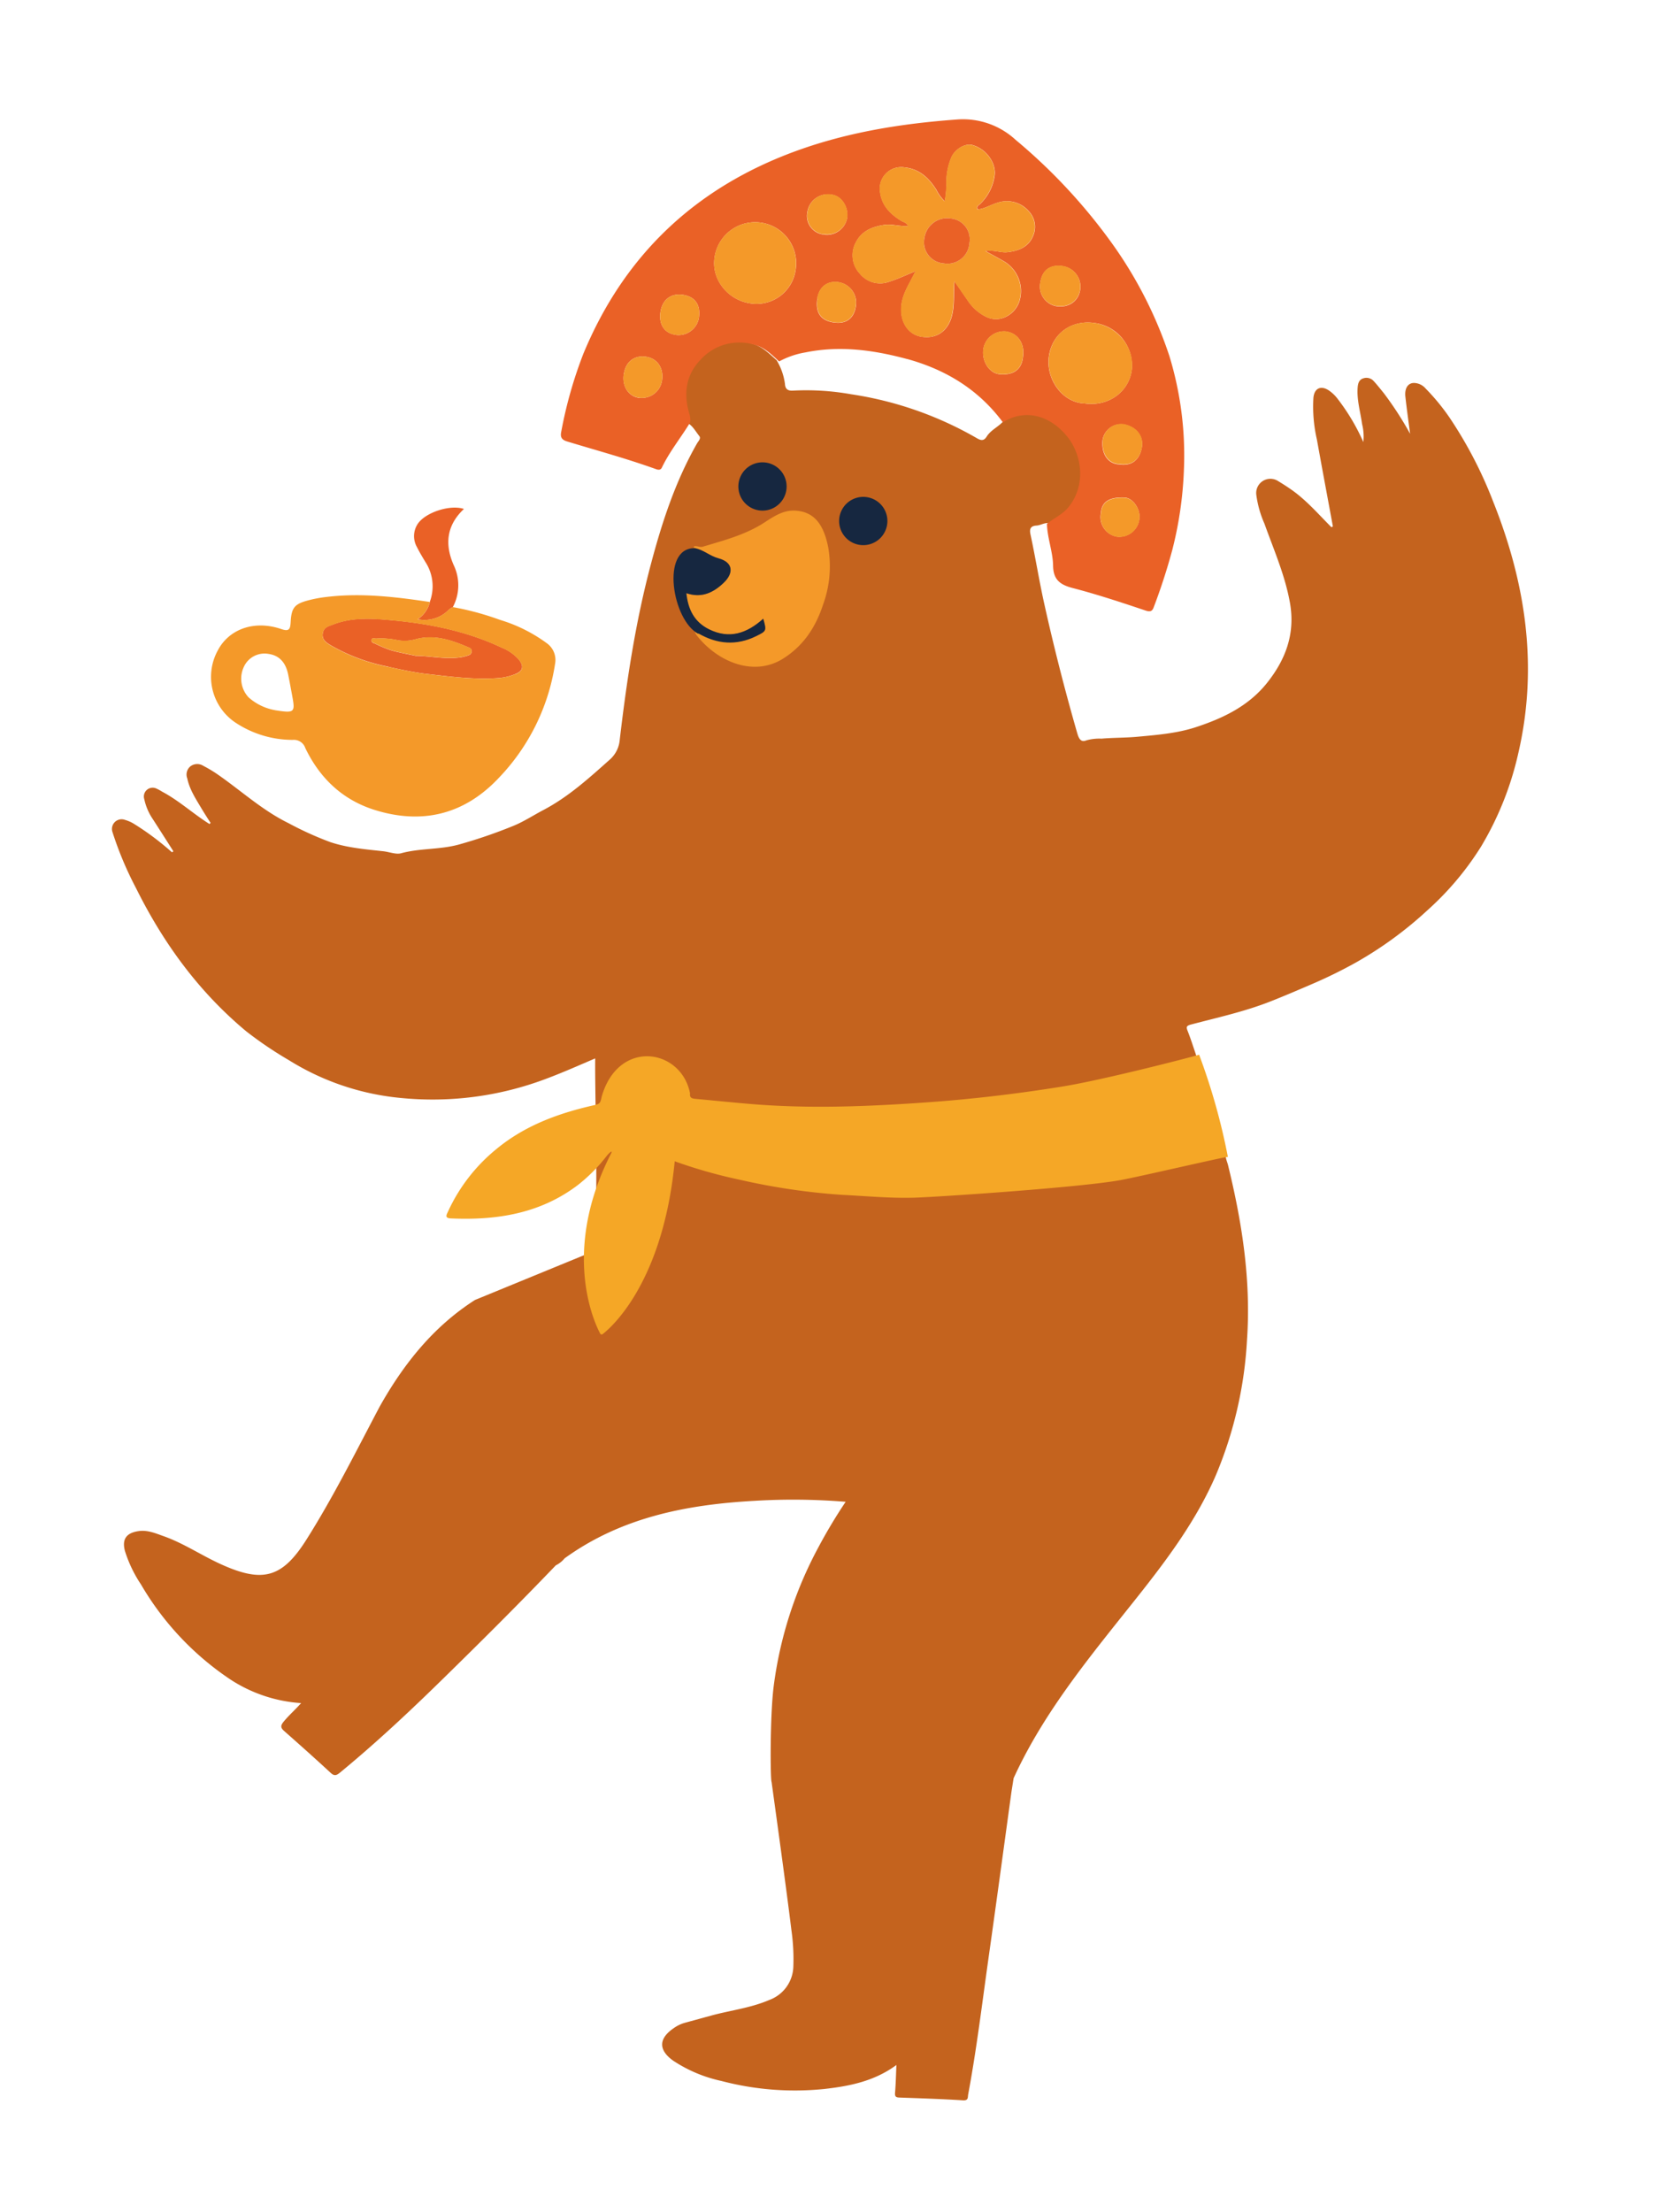
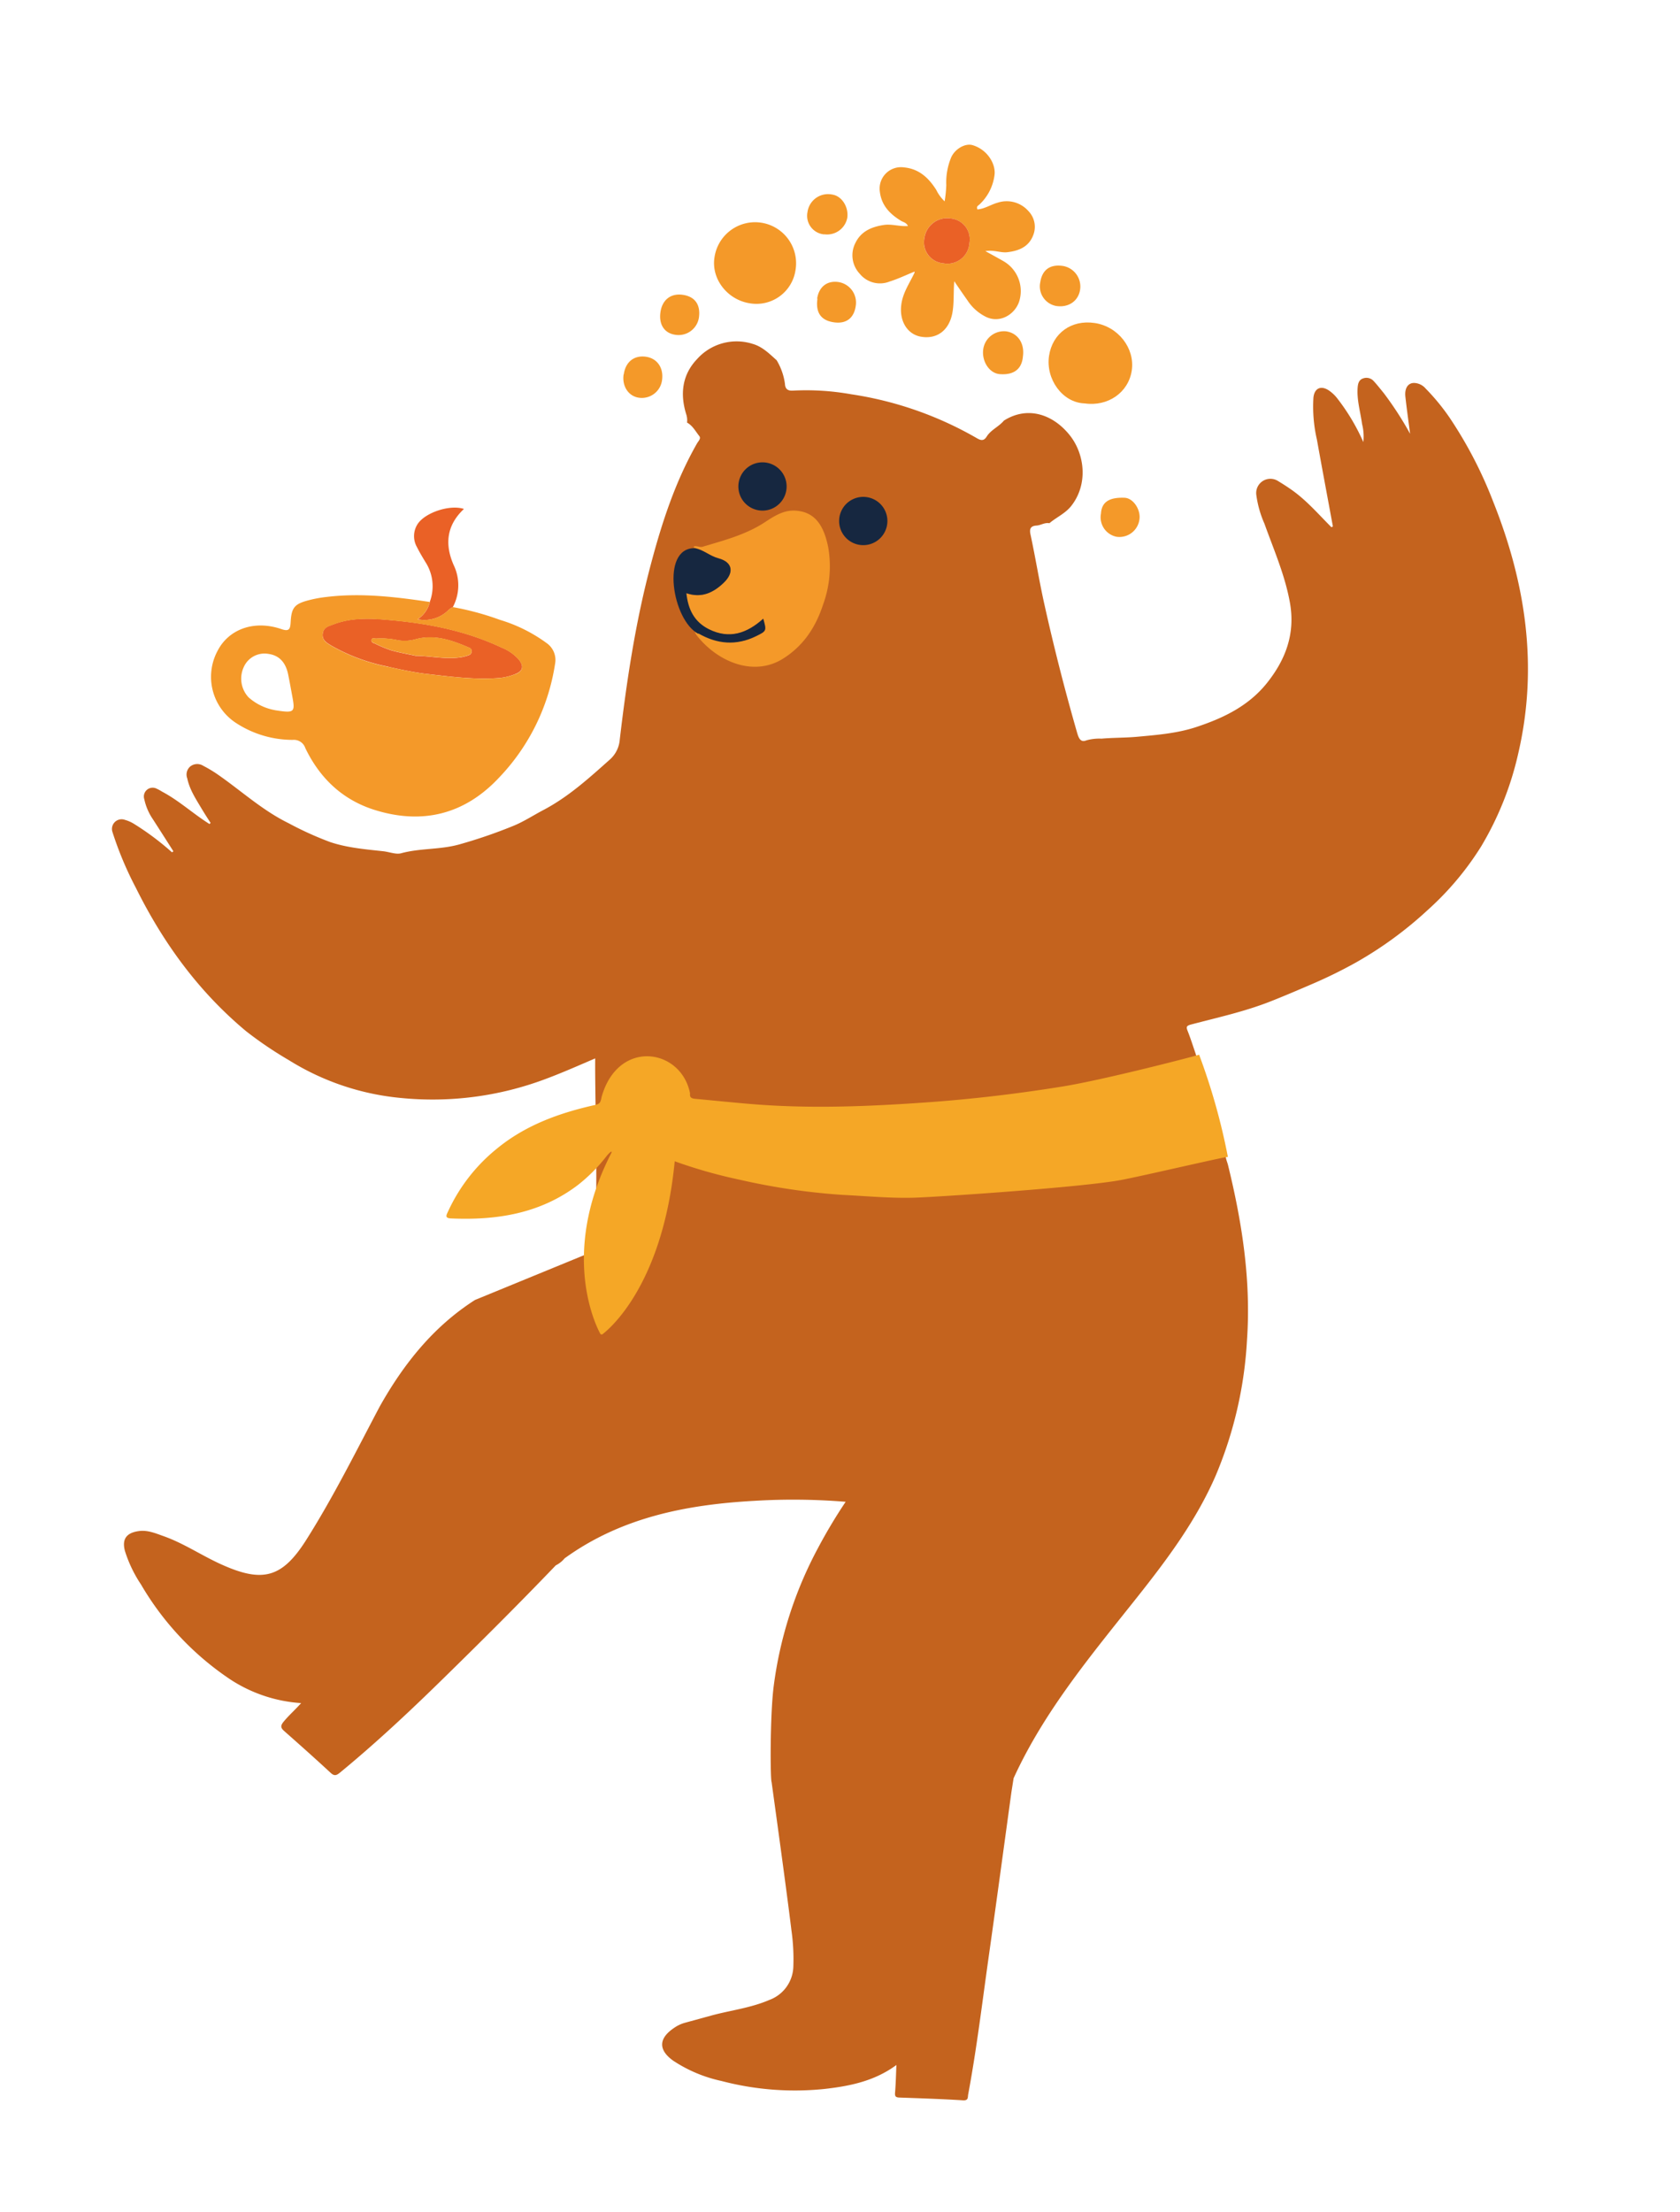
<svg xmlns="http://www.w3.org/2000/svg" id="Слой_1" data-name="Слой 1" viewBox="0 0 383 504">
  <defs>
    <style>.cls-1{fill:#c4631e;}.cls-2{fill:#ea6126;}.cls-3{fill:#f49929;}.cls-4{fill:#162740;}.cls-5{fill:#f5a726;}</style>
  </defs>
  <title>медведь</title>
  <path class="cls-1" d="M108.29,296.21c-9.48,6.06-16.24,14.55-21.69,24.22C81.17,330.69,76,341.12,69.78,350.94c-5.41,8.51-9.81,9.75-19,5.67-4.56-2-8.71-4.88-13.43-6.56-1.85-.65-3.68-1.47-5.75-1.17-2.76.39-3.83,1.8-3.13,4.49a29.84,29.84,0,0,0,3.68,7.68,66,66,0,0,0,20.33,21.61,33.42,33.42,0,0,0,16.17,5.41c-1.41,1.59-2.83,2.81-4,4.25-.71.87-.71,1.36.11,2.09,3.57,3.15,7.13,6.32,10.62,9.55.87.81,1.36.57,2.14-.06,8.15-6.7,15.84-13.9,23.38-21.28,8.72-8.53,17.36-17.13,25.81-25.94a6.12,6.12,0,0,0,2-1.59c12.92-9.35,27.82-12.25,43.29-13.11a147.61,147.61,0,0,1,20.79.22,118.74,118.74,0,0,0-6.26,10.45,91.11,91.11,0,0,0-10.15,31.6c-.87,6.88-.77,21.49-.47,21.81,0,.15,3.18,22.8,4.52,33.8a46.38,46.38,0,0,1,.43,8.32,8.34,8.34,0,0,1-5.47,7.53c-4.17,1.8-8.67,2.34-13,3.49l-6.24,1.71a8,8,0,0,0-2.5,1.19c-3.52,2.37-3.6,5-.19,7.44a32.15,32.15,0,0,0,11,4.63A65.84,65.84,0,0,0,187.89,476c5.79-.65,11.43-1.76,16.47-5.47-.1,2.31-.14,4.32-.31,6.32-.07.84.16,1.07,1,1.1,4.83.17,9.67.33,14.49.63,1.27.08,1.06-.68,1.18-1.34,1.94-10.4,3.2-20.9,4.68-31.37,1.77-12.51,3.46-25,5.18-37.53.17-1.06.33-2.11.5-3.16,7-15.32,17.77-28.14,28.13-41.19,6.92-8.72,13.57-17.62,18-27.9a92.25,92.25,0,0,0,7.08-30.83c.93-13.55-1.13-26.72-4.33-39.78-.09-.36-.22-.71-.33-1.06s-.14-.6-.22-.9a1.33,1.33,0,0,0-.52,0,70,70,0,0,0-6.28-23.25l0-.08c-.6-1.73-1.15-3.49-1.83-5.21-.36-.91-.41-1.23.77-1.54,6-1.58,12.17-2.93,18-5.22,3.11-1.22,6.21-2.55,9.28-3.87a108.22,108.22,0,0,0,10.32-5.05,87.16,87.16,0,0,0,16.34-11.95,67.3,67.3,0,0,0,12.17-14.47,72.06,72.06,0,0,0,8.5-21.36c4.55-19.74,1.64-38.68-5.74-57.19a96.47,96.47,0,0,0-10-19.24A49.19,49.19,0,0,0,325,88.52a3.61,3.61,0,0,0-2.62-1.26c-1.36,0-2.16,1.14-2,3,.29,2.68.67,5.35,1.09,8.58a77.21,77.21,0,0,0-6-9.26c-.75-.91-1.47-1.85-2.27-2.71a2.21,2.21,0,0,0-2.37-.67c-1,.3-1.23,1.14-1.31,2-.25,2.87.62,5.62,1,8.42a11.56,11.56,0,0,1,.29,4.11,47.42,47.42,0,0,0-5.91-9.91A8.63,8.63,0,0,0,303,89c-1.82-1.23-3.33-.6-3.57,1.59a33.45,33.45,0,0,0,.79,9.56c1.19,6.61,2.43,13.21,3.65,19.82a1.29,1.29,0,0,0-.33.17c-2.84-2.84-5.47-5.9-8.74-8.28-1.15-.83-2.34-1.59-3.55-2.32a3.24,3.24,0,0,0-4.84,3.23,23.94,23.94,0,0,0,1.85,6.55c2.15,6,4.72,11.81,5.83,18.11,1.22,7-1,12.92-5.35,18.32-4.23,5.22-10,7.93-16.07,9.93-4.28,1.41-8.81,1.78-13.31,2.19-2.76.26-5.51.2-8.24.44a10.84,10.84,0,0,0-3.49.4c-1.29.54-1.73-.58-2.05-1.67q-4.15-14.4-7.41-29c-1.22-5.4-2.08-10.88-3.25-16.29-.28-1.31.07-1.93,1.46-2,.95-.09,1.83-.73,2.86-.53,1.59-1.34,3.56-2.19,4.92-3.86,4-5,3.15-12-.39-16.32-3.83-4.7-9.58-6.57-14.9-3.2-1.15,1.39-2.95,2.08-3.93,3.64-.66,1.06-1.34.9-2.27.35a81.31,81.31,0,0,0-28.67-10A58.31,58.31,0,0,0,180.89,89c-1.11.08-1.87-.18-1.94-1.53a14.08,14.08,0,0,0-1.89-5.38c-1.66-1.49-3.27-3.11-5.46-3.73a12.08,12.08,0,0,0-12.71,3.49c-3.36,3.54-3.87,7.87-2.48,12.44a4.45,4.45,0,0,1,.22,2c1.28.7,1.94,2,2.79,3.07.45.56-.22,1.16-.51,1.67-4.94,8.64-8,18-10.53,27.56-3.49,13.1-5.51,26.49-7.09,39.94a6.75,6.75,0,0,1-2.28,4.56c-4.76,4.24-9.45,8.51-15.2,11.52-2.26,1.19-4.47,2.64-6.82,3.59a113.71,113.71,0,0,1-12.35,4.23c-4.38,1.21-8.88.81-13.21,2-1.17.31-2.71-.32-4.1-.47-4.07-.44-8.2-.79-12.07-2.09a75.33,75.33,0,0,1-9.48-4.3c-6-2.94-10.84-7.43-16.25-11.17a29.78,29.78,0,0,0-3.17-1.89,2.56,2.56,0,0,0-3,.15,2.42,2.42,0,0,0-.67,2.7c.55,2.61,2,4.75,3.33,7,.64,1.06,1.31,2.11,2,3.16a1.48,1.48,0,0,0-.26.24c-3.7-2.31-6.92-5.32-10.8-7.37a10.12,10.12,0,0,0-1.29-.7,2,2,0,0,0-2.78,2.4,12.89,12.89,0,0,0,1.95,4.56q2.36,3.66,4.69,7.33l-.32.23a62.25,62.25,0,0,0-8.72-6.52,8.08,8.08,0,0,0-2-.87,2.2,2.2,0,0,0-2.84,2.8A79.2,79.2,0,0,0,31,202.35C37.24,214.91,45.32,226,56.14,235a87.67,87.67,0,0,0,9.75,6.59,58.44,58.44,0,0,0,25.46,8.59,73.13,73.13,0,0,0,33-4.31c3.85-1.43,7.58-3.09,11.34-4.7-.12,11.45,1.25,45.51-1.37,44.36m95.78,120a1,1,0,0,1,0-.24,1,1,0,0,0,0,.24M124.94,355.3a.51.51,0,0,0-.25-.38.51.51,0,0,1,.25.38ZM123.6,354a.53.53,0,0,0-.24-.37A.53.53,0,0,1,123.6,354Zm-2-1.78a.5.5,0,0,0-.24-.38.5.5,0,0,1,.24.38m-6.35-5.8A.53.53,0,0,0,115,346a.53.53,0,0,1,.24.37Zm-7-6.25h0a.53.53,0,0,0-.27-.38.53.53,0,0,1,.27.38m0,0,.31.41-.31-.41m2,1.78a.48.48,0,0,0-.08-.22.48.48,0,0,1,.08.22m0,0,.33.45-.33-.45m2,1.81a.63.63,0,0,0-.08-.22.63.63,0,0,1,.08.22m0,0,.33.44-.33-.44m1,.91a.53.53,0,0,0-.24-.37A.53.53,0,0,1,113.23,344.61Zm0,0c.11.14.22.29.32.44h0c-.1-.15-.21-.3-.32-.44M112,343.41s0-.05-.06-.06,0,0,.06.06m42.53-216.18h0Zm22-12.45,0,0Zm-5.64.35v0Zm4,.56h0l0,0Zm-15.68,10a5.73,5.73,0,0,0-1.09-.33,5.73,5.73,0,0,1,1.09.33m-4.92,13.82a.38.38,0,0,1,.2,0,.38.38,0,0,0-.2,0m0,0,.33.43-.33-.43Zm47.14-19a.05.05,0,0,1,0,0,.05.05,0,0,0,0,0M193,121.6c.08.36.38.43.69.49C193.42,122,193.12,122,193,121.6Zm5.36,1.5h0l0,0,0,0m-5.64-2.3h0l0,0,0,0M117.58,348.59c.1.15.21.29.32.44-.11-.15-.22-.29-.32-.44M201.34,118.3h0v0Zm-1.45-2.83h0a.57.57,0,0,0-.29-.39.57.57,0,0,1,.29.39m-1.06-.59h0a.68.68,0,0,0,.31.08.68.68,0,0,1-.31-.08m-2.57-.29,0,0Zm-18.57-4.87-.34-.44.34.44Zm-.31-.42h0l-.36-.45.36.45m-7-.5.48-.43.78-.57-.78.57-.48.43a.28.28,0,0,1-.14.24l-.2.14.2-.14a.28.28,0,0,0,.14-.24m-.77.73a2.55,2.55,0,0,0-.75,1.3,2.55,2.55,0,0,1,.75-1.3m-10.28,15.58c-.22,0-.43-.07-.64-.11.21,0,.42.09.64.11m-1-.17a1.06,1.06,0,0,0-.49.07h0a1.06,1.06,0,0,1,.49-.07m-.9,0a2.68,2.68,0,0,0-.76.05,2.68,2.68,0,0,1,.76-.05m-1.52.9h0l-.45.34.45-.34m-.85.65.41-.31-.41.31h0a.53.53,0,0,0-.37.24.53.53,0,0,1,.37-.24M153.44,133h0l0,0,0,0m4.8,11.87a.85.85,0,0,1-.09-.24h0a.85.85,0,0,0,.09.24.55.55,0,0,0,.37.22.55.55,0,0,1-.37-.22m-50.72,194.8h0l-.3-.41.3.41m-.3-.41h0a.52.52,0,0,0-.26-.38.52.52,0,0,1,.26.38m-.7-.49,0,0,0,0h0m-.31-.42h0a.59.59,0,0,0-.49-.45.59.59,0,0,1,.49.45m-1.16-1.1a.59.59,0,0,0-.3-.22.59.59,0,0,1,.3.22m-1.86-1.57h0a.53.53,0,0,0-.27-.38.53.53,0,0,1,.27.38m-1-.87a.71.71,0,0,0,0-.17.71.71,0,0,1,0,.17m-1.38-1.57a.67.67,0,0,1,.09.24.67.67,0,0,0-.09-.24.39.39,0,0,0-.16-.15.39.39,0,0,1,.16.15m-3-2.42,0-.06Zm7.3,6.51a.77.77,0,0,1,.07.29h0a.77.77,0,0,0-.07-.29m4.4,4.15v0h0m5.73,4.9.33.46-.33-.46m7.35,6.73v0m1,.85c.11.15.23.3.34.46-.11-.16-.23-.31-.34-.46" />
-   <path class="cls-2" d="M206.79,81.81c-7.63-2.06-15.31-3.11-23.17-1.51a19.27,19.27,0,0,0-6,2.06c-1.62-1.48-3.2-3.09-5.36-3.72A11.9,11.9,0,0,0,159.68,82c-3.34,3.46-3.87,7.74-2.54,12.25a4.35,4.35,0,0,1,.2,2c-2.1,3.48-4.71,6.64-6.47,10.34-.26.53-.79.5-1.29.32-6.65-2.4-13.47-4.25-20.23-6.3-1.09-.33-1.7-.8-1.41-2.19A98.46,98.46,0,0,1,133,80.59c9.37-22.59,25.69-37.92,48.64-46.24,11.77-4.27,24-6.2,36.4-7.11a17.68,17.68,0,0,1,13.49,4.62,127.52,127.52,0,0,1,22.06,23.71,95.5,95.5,0,0,1,13,25.55,77.43,77.43,0,0,1,3.31,26,86,86,0,0,1-2.64,18.17,136.55,136.55,0,0,1-4.21,13c-.31.89-.69,1.23-1.89.83-5.48-1.84-11-3.67-16.58-5.12-2.9-.75-4.45-1.89-4.5-5.09s-1.32-6.3-1.4-9.54c1.59-1.31,3.53-2.13,4.89-3.78,4-4.9,3.2-11.8-.26-16.1-3.75-4.66-9.41-6.54-14.68-3.26-5.53-7.46-13-12-21.83-14.43m1.78-19.74c-1.12,2.42-2.73,4.62-3.06,7.4-.45,3.68,1.38,6.73,4.53,7.26,3.58.6,6.31-1.41,7.09-5.27.48-2.34.24-4.73.46-7.38,1.11,1.61,2.08,3,3.08,4.47a10.64,10.64,0,0,0,4.23,3.69c3.36,1.55,6.82-.86,7.58-3.87a7.86,7.86,0,0,0-3.8-8.93c-1.2-.69-2.42-1.35-4-2.22,2-.33,3.46.43,5,.25,2.67-.31,4.93-1.24,5.92-3.91a5.17,5.17,0,0,0-1.11-5.47,6.59,6.59,0,0,0-7-1.91c-1.56.43-3,1.41-4.61,1.54-.33-.7.19-.87.46-1.13a11.05,11.05,0,0,0,3.4-6.52c.42-2.59-1.58-6-5-7-1.73-.49-4.05.94-4.87,2.83a14.84,14.84,0,0,0-1.1,6.28,28.16,28.16,0,0,1-.38,3.7,9.17,9.17,0,0,1-1.91-2.61c-1.74-2.74-3.92-4.81-7.38-5.13a4.87,4.87,0,0,0-5.48,5.5c.36,3.18,2.32,5.16,4.89,6.71.5.29,1.15.37,1.52,1.15-1.91.15-3.67-.51-5.48-.24-2.8.42-5.21,1.43-6.51,4.12a6.14,6.14,0,0,0,1,7,5.94,5.94,0,0,0,6.83,1.76c1.92-.6,3.74-1.48,5.61-2.24l.12.17M258,84.41a9.77,9.77,0,0,0-8.46-10.81c-5.28-.76-9.62,2.39-10.4,7.46-.81,5.25,3,10.7,8.12,10.86,5.32.77,10-2.5,10.74-7.51M181.38,61.53a9.35,9.35,0,1,0-18.48-2.85c-.76,4.93,3,9.68,8.12,10.44a9,9,0,0,0,10.36-7.59m48,14a4.77,4.77,0,0,0-5.21,4.11c-.36,2.69,1.37,5.45,3.78,5.64s4.95-.51,5.27-4c.43-3-1.18-5.36-3.84-5.73m11.43-5.78c2.76.43,5-1.09,5.43-3.61a4.74,4.74,0,0,0-3.84-5.49c-2.95-.46-4.78.83-5.22,3.68a4.54,4.54,0,0,0,3.63,5.42M145.7,90.63a4.65,4.65,0,0,0,5.23-4c.4-2.82-1.11-5-3.73-5.35s-4.61,1.16-5,4.07c-.4,2.71,1.12,5,3.53,5.32m44.39-17.19c2.8.42,4.61-.94,5-3.75a4.73,4.73,0,0,0-4-5.43c-2.56-.35-4.41,1.12-4.8,3.8q-.68,4.74,3.73,5.38m3.07-23.81c.35-2.48-1.27-5-3.45-5.3a4.72,4.72,0,0,0-5.62,4,4.25,4.25,0,0,0,3.82,5.08,4.67,4.67,0,0,0,5.25-3.75m67.15,52.47c.56-2.65-1.13-4.87-4.07-5.47a4.28,4.28,0,0,0-4.86,3.69c-.25,3.13,1.27,5.32,3.83,5.42,2.81.41,4.54-.94,5.1-3.64M153.93,76.28a4.69,4.69,0,0,0,5.42-4c.37-2.89-.94-4.7-3.68-5.1s-4.69,1.13-5.1,3.93.89,4.79,3.36,5.15m100.6,46a4.6,4.6,0,0,0,5.21-4c.31-2.16-1.4-4.82-3.41-4.89-2.73-.09-5.19.48-5.36,3.58a4.52,4.52,0,0,0,3.56,5.31" />
  <path class="cls-2" d="M98,137.17a6.57,6.57,0,0,1-2.79,3.94,7.74,7.74,0,0,0,7.13-2.19,5.59,5.59,0,0,1,.9-.59,10.59,10.59,0,0,0,.22-9.5c-2.12-4.77-1.67-9.13,2.31-12.86-3.23-1.07-8.91.84-10.59,3.48a5.06,5.06,0,0,0-.11,5.24c.57,1.15,1.24,2.25,1.9,3.35a10.13,10.13,0,0,1,1,9.13" />
  <path class="cls-3" d="M158.47,143.82c-.16.39.61,1.27.86,1.56,4.77,5.64,12.77,8.82,19.3,4.63,4.62-2.95,7.35-7.18,9-12.21a25.43,25.43,0,0,0,1.2-13c-1-5.11-3.06-8.19-7.53-8.45-2.68-.15-4.84,1.28-6.94,2.65-4.35,2.85-9.29,4.12-14.17,5.58-.71.21-1.3-.3-2-.07a1.84,1.84,0,0,1,0,.33c2,.28,3.52,1.8,5.51,2.33,3.3.88,3.72,3.15,1.21,5.58s-5.08,3.58-8.57,2.39c.39,3.75,1.84,6.59,5.17,8.25,4.71,2.34,8.75.92,12.44-2.41.79,2.85.78,2.84-1.72,4.06-4.5,2.21-9.5,1.26-13.77-1.2" />
  <path class="cls-4" d="M193.74,122l.33.29a5.25,5.25,0,0,0,4.29.7v0l1.19-.61,0,0a2,2,0,0,1,.93-1l0,0a11.86,11.86,0,0,0,.87-3.2v0c-.47-.29-.26-.83-.47-1.21l-.67-1.11-.3-.53,0,0c-.29-.1-.64-.12-.73-.5a.85.85,0,0,1-.31-.09l-2.54-.3,0,0-1.57.6-.77.54a5.06,5.06,0,0,0-1.16,5h0a.77.77,0,0,1,.29.8l0,0c.35,0,.52.25.68.52" />
  <path class="cls-4" d="M176.08,115.11l.34-.19.5-.3,0,0a5.74,5.74,0,0,0,1.12-5h0l-.34-.44,0,0-.35-.45-.28-.35a4.44,4.44,0,0,0-5.05-.73l-.78.56-.48.42a.25.25,0,0,1-.13.23,5.34,5.34,0,0,0-.83,3.94v0a1.3,1.3,0,0,1,.6,1.2l0,0,1,.93v0a6.3,6.3,0,0,0,4,.58l0,0,.81-.39" />
  <path class="cls-2" d="M192.82,120.69a5.06,5.06,0,0,1,1.16-5,3.09,3.09,0,0,0-1.16,5" />
  <path class="cls-2" d="M172,107.69a4.44,4.44,0,0,1,5.05.73c-.05-1.55-1.48-1.56-2.35-1.69s-2.24-.54-2.7,1" />
  <path class="cls-2" d="M178,109.62a5.74,5.74,0,0,1-1.12,5,3.24,3.24,0,0,0,1.12-5" />
  <path class="cls-2" d="M169.81,112.84a5.34,5.34,0,0,1,.83-3.94,2.54,2.54,0,0,0-.83,3.94" />
  <path class="cls-2" d="M175.3,115.47a6.3,6.3,0,0,1-4-.58,2.76,2.76,0,0,0,4,.58" />
  <path class="cls-2" d="M198.36,123a5.29,5.29,0,0,1-4.29-.7,3,3,0,0,0,4.29.7" />
  <path class="cls-2" d="M201.29,118.25a11.86,11.86,0,0,1-.87,3.2c1.45-.76,1.25-2,.87-3.2" />
  <path class="cls-2" d="M196.29,114.58l2.54.3c-.7-1.33-1.6-1-2.54-.3" />
  <path class="cls-2" d="M194.75,115.16l1.57-.61c-.61,0-1.4-.51-1.57.61" />
-   <path class="cls-2" d="M199.54,122.37l-1.19.61c.56.12,1.13.25,1.19-.61" />
+   <path class="cls-2" d="M199.54,122.37l-1.19.61" />
  <path class="cls-2" d="M170.4,114a1.3,1.3,0,0,0-.6-1.2c-.14.57-.26,1.13.6,1.2" />
  <path class="cls-2" d="M200.45,121.42a2,2,0,0,0-.93,1c.84.18.88-.4.93-1" />
  <path class="cls-2" d="M171.35,114.92l-1-.93c-.17.83.41.87,1,.93" />
  <path class="cls-2" d="M200.81,117.07c.21.38,0,.92.47,1.21.12-.51.29-1-.47-1.21" />
  <path class="cls-2" d="M176.08,115.11l-.81.39c.36,0,.67,0,.81-.39" />
  <path class="cls-2" d="M199.14,115c.09.39.44.41.73.51-.1-.38-.4-.47-.73-.51" />
  <path class="cls-2" d="M193.09,121.48a.79.79,0,0,0-.29-.81c-.05.32-.06.63.29.81" />
  <path class="cls-2" d="M193.74,122c-.16-.27-.33-.51-.68-.52.07.38.37.46.68.52" />
  <path class="cls-2" d="M176.92,114.62l-.5.3.5-.3" />
  <path class="cls-2" d="M177.36,108.77l.36.45-.36-.45" />
  <path class="cls-2" d="M177.68,109.19l.34.44-.34-.44" />
  <path class="cls-2" d="M170.77,108.67l.48-.42-.48.42" />
  <path class="cls-2" d="M199.84,115.43l.3.53-.3-.53" />
  <path class="cls-3" d="M158.5,143.94l-.33-.45.33.45" />
  <path class="cls-3" d="M208.72,61.82l-.27.08c-1.87.76-3.69,1.64-5.61,2.24A5.94,5.94,0,0,1,196,62.38a6.14,6.14,0,0,1-1-7c1.3-2.69,3.71-3.7,6.51-4.12,1.81-.27,3.57.39,5.48.24-.37-.78-1-.86-1.52-1.15-2.57-1.55-4.53-3.53-4.89-6.71a4.87,4.87,0,0,1,5.48-5.5c3.46.32,5.64,2.39,7.38,5.12a9.07,9.07,0,0,0,1.91,2.62,28.16,28.16,0,0,0,.38-3.7,14.84,14.84,0,0,1,1.1-6.28c.82-1.9,3.14-3.32,4.87-2.83,3.44,1,5.45,4.41,5,7a11.08,11.08,0,0,1-3.4,6.52c-.27.26-.79.43-.46,1.13,1.65-.13,3.05-1.11,4.61-1.54a6.59,6.59,0,0,1,7,1.91,5.15,5.15,0,0,1,1.11,5.47c-1,2.67-3.25,3.6-5.92,3.91-1.54.18-3-.58-5-.25,1.58.87,2.8,1.53,4,2.22a7.86,7.86,0,0,1,3.8,8.93c-.76,3-4.22,5.42-7.58,3.87a10.64,10.64,0,0,1-4.23-3.69c-1-1.42-2-2.86-3.08-4.47-.22,2.65,0,5-.46,7.37-.78,3.87-3.51,5.88-7.09,5.28-3.15-.53-5-3.58-4.53-7.26.33-2.78,1.94-5,3.06-7.41l.15-.24M221,55.4a4.76,4.76,0,0,0-4.24-5.61,5.21,5.21,0,0,0-6,4.33A4.8,4.8,0,0,0,215.12,60,5,5,0,0,0,221,55.4" />
  <path class="cls-3" d="M247.28,91.92c5.32.77,10-2.5,10.74-7.52s-3.08-10-8.46-10.8-9.62,2.39-10.4,7.46c-.81,5.25,3,10.7,8.12,10.86" />
  <path class="cls-3" d="M171,69.12a9,9,0,0,0,10.36-7.59,9.35,9.35,0,1,0-18.48-2.85c-.76,4.93,3,9.68,8.12,10.44" />
  <path class="cls-3" d="M233.2,81.23c.43-3-1.18-5.36-3.84-5.73a4.77,4.77,0,0,0-5.21,4.11c-.36,2.69,1.37,5.45,3.78,5.64s4.95-.51,5.27-4" />
  <path class="cls-3" d="M237.16,64.3a4.54,4.54,0,0,0,3.63,5.42c2.76.43,5-1.09,5.43-3.61a4.76,4.76,0,0,0-3.84-5.5c-2.95-.46-4.78.84-5.22,3.69" />
  <path class="cls-3" d="M142.17,85.31c-.4,2.71,1.12,5,3.53,5.32a4.65,4.65,0,0,0,5.23-4c.4-2.82-1.11-5-3.73-5.35s-4.61,1.16-5,4.07" />
  <path class="cls-3" d="M186.36,68.06q-.68,4.74,3.73,5.38c2.8.42,4.61-.94,5-3.75a4.73,4.73,0,0,0-4-5.43c-2.56-.35-4.41,1.12-4.8,3.8" />
  <path class="cls-3" d="M187.91,53.38a4.67,4.67,0,0,0,5.25-3.75c.35-2.48-1.27-5-3.45-5.3a4.72,4.72,0,0,0-5.62,4,4.25,4.25,0,0,0,3.82,5.08" />
-   <path class="cls-3" d="M255.21,105.74c2.81.41,4.54-.94,5.1-3.64s-1.13-4.87-4.07-5.47a4.28,4.28,0,0,0-4.86,3.68c-.25,3.14,1.27,5.33,3.83,5.43" />
  <path class="cls-3" d="M150.57,71.13c-.41,2.8.89,4.79,3.36,5.15a4.69,4.69,0,0,0,5.42-4c.37-2.89-.94-4.7-3.68-5.1s-4.69,1.13-5.1,3.93" />
  <path class="cls-3" d="M251,117a4.52,4.52,0,0,0,3.56,5.31,4.6,4.6,0,0,0,5.21-4c.31-2.16-1.4-4.82-3.41-4.89-2.73-.09-5.19.48-5.36,3.58" />
  <path class="cls-2" d="M88.57,151.92a42.38,42.38,0,0,1-13-4.79c-1.07-.65-2.18-1.26-2-2.75s1.4-1.72,2.47-2.13c4.44-1.7,9.08-1.33,13.59-.9,8.53.8,16.91,2.5,24.74,6.21a10.34,10.34,0,0,1,3.89,2.7c1.25,1.55.95,2.7-.89,3.38a13.06,13.06,0,0,1-3.55.85c-5.77.45-11.45-.35-17.14-1-2.73-.37-5.42-.94-8.11-1.54m16.26-2.13a12.46,12.46,0,0,0,1.78-.43c.49-.14.92-.39.91-1s-.37-.73-.78-.9c-3.87-1.64-7.77-3-12.06-1.8a9.11,9.11,0,0,1-4,.2,17.67,17.67,0,0,0-4.92-.38c-.39,0-1-.25-1.07.34s.46.67.85.83a29.43,29.43,0,0,0,3.54,1.48c1.75.51,3.56.82,5.67,1.28,3.15,0,6.59.82,10.07.37" />
  <path class="cls-3" d="M126.53,151.33a4.69,4.69,0,0,0-1.92-4.8A35,35,0,0,0,114,141.25a64.65,64.65,0,0,0-10.79-2.92,5.59,5.59,0,0,0-.9.59,7.76,7.76,0,0,1-7.13,2.19A6.57,6.57,0,0,0,98,137.17c-7.81-1.17-15.63-2.1-23.54-1.15a28.86,28.86,0,0,0-4.13.76c-3.19.84-3.89,1.67-4.07,5-.09,1.57-.34,2.18-2.13,1.56-6.18-2.11-12,0-14.55,5a12.54,12.54,0,0,0,4.34,16.47,23.6,23.6,0,0,0,12.84,3.78,2.74,2.74,0,0,1,2.84,1.86c3.25,6.76,8.33,11.66,15.49,14,10.9,3.52,20.62,1.27,28.54-7.11a47.93,47.93,0,0,0,12.9-26M62.71,161.82a12.29,12.29,0,0,1-6.05-2.93,6.25,6.25,0,0,1-1.12-6.82A5.17,5.17,0,0,1,61.21,149c2.4.33,3.91,1.89,4.48,4.67.33,1.61.62,3.23.92,4.85.72,3.84.56,4-3.9,3.31m54.67-8.18a13.21,13.21,0,0,1-3.56.85c-5.77.45-11.45-.35-17.14-1-2.73-.37-5.42-.94-8.11-1.54a42.33,42.33,0,0,1-13-4.79c-1.08-.65-2.19-1.26-2-2.75s1.4-1.72,2.48-2.13c4.43-1.7,9.07-1.33,13.58-.9,8.53.8,16.91,2.5,24.75,6.21a10.39,10.39,0,0,1,3.88,2.7c1.25,1.55.95,2.7-.88,3.38" />
  <path class="cls-2" d="M215.12,60A5,5,0,0,0,221,55.4a4.76,4.76,0,0,0-4.23-5.61,5.22,5.22,0,0,0-6,4.33A4.81,4.81,0,0,0,215.12,60" />
  <path class="cls-2" d="M208.57,62.07l.15-.25-.27.08.12.17" />
  <path class="cls-3" d="M94.76,149.42c3.15,0,6.59.82,10.07.37a12.46,12.46,0,0,0,1.78-.43c.49-.14.92-.39.91-1s-.37-.73-.78-.9c-3.87-1.64-7.77-3-12.06-1.8a9.11,9.11,0,0,1-4,.2,17.67,17.67,0,0,0-4.92-.38c-.39,0-1-.25-1.07.34s.46.66.85.83a29.43,29.43,0,0,0,3.54,1.48c1.75.51,3.56.82,5.67,1.28" />
  <path class="cls-5" d="M136.92,304a2,2,0,0,0,.33.09c.08-.06,13.69-9.56,16.57-39.48a111.38,111.38,0,0,0,14.71,4.18,149.89,149.89,0,0,0,23.57,3.48c5.4.26,10.79.79,16.21.64,5.15-.14,37.92-2.33,47.09-4,4.66-.85,24.06-5.41,24.53-5.29a144.75,144.75,0,0,0-6.56-23.3c-.06.11-21.47,5.7-31.25,7.27-10.14,1.63-20.35,2.85-30.61,3.58-13.2.94-26.39,1.49-39.6.45-4.41-.35-8.81-.82-13.22-1.22-.79-.07-1.53-.14-1.37-1.24l0,0c-2-10.3-16.36-12.52-20.15.72-.26,1.31-.37,1.65-1.56,1.91-8.12,1.82-15.84,4.59-22.4,10a39.64,39.64,0,0,0-11.08,14.29c-.36.78-.8,1.48.68,1.55,10.4.46,20.27-1.08,28.84-7.54a37.1,37.1,0,0,0,6.64-6.67c.27-.34,1-1.13,1.18-1,0,0-.08.24-.13.36-12.35,24.06-2.53,41.07-2.44,41.21" />
  <path class="cls-4" d="M201.86,120.88a5.5,5.5,0,1,1-2.9-7.22,5.49,5.49,0,0,1,2.9,7.22" />
  <path class="cls-4" d="M178.89,113a5.5,5.5,0,1,1-2.9-7.21,5.5,5.5,0,0,1,2.9,7.21" />
  <path class="cls-4" d="M159.21,144.33c4.25,2.45,8.6,2.85,13.09.65,2.49-1.22,2.49-1.21,1.71-4-3.67,3.31-7.69,4.73-12.38,2.4-3.32-1.65-4.76-4.48-5.15-8.22,3.47,1.19,6.17-.11,8.53-2.38s2.08-4.67-1.21-5.55c-2-.53-3.45-2-5.47-2.32-7.76-.06-5.07,16.44.88,19.52Z" />
</svg>